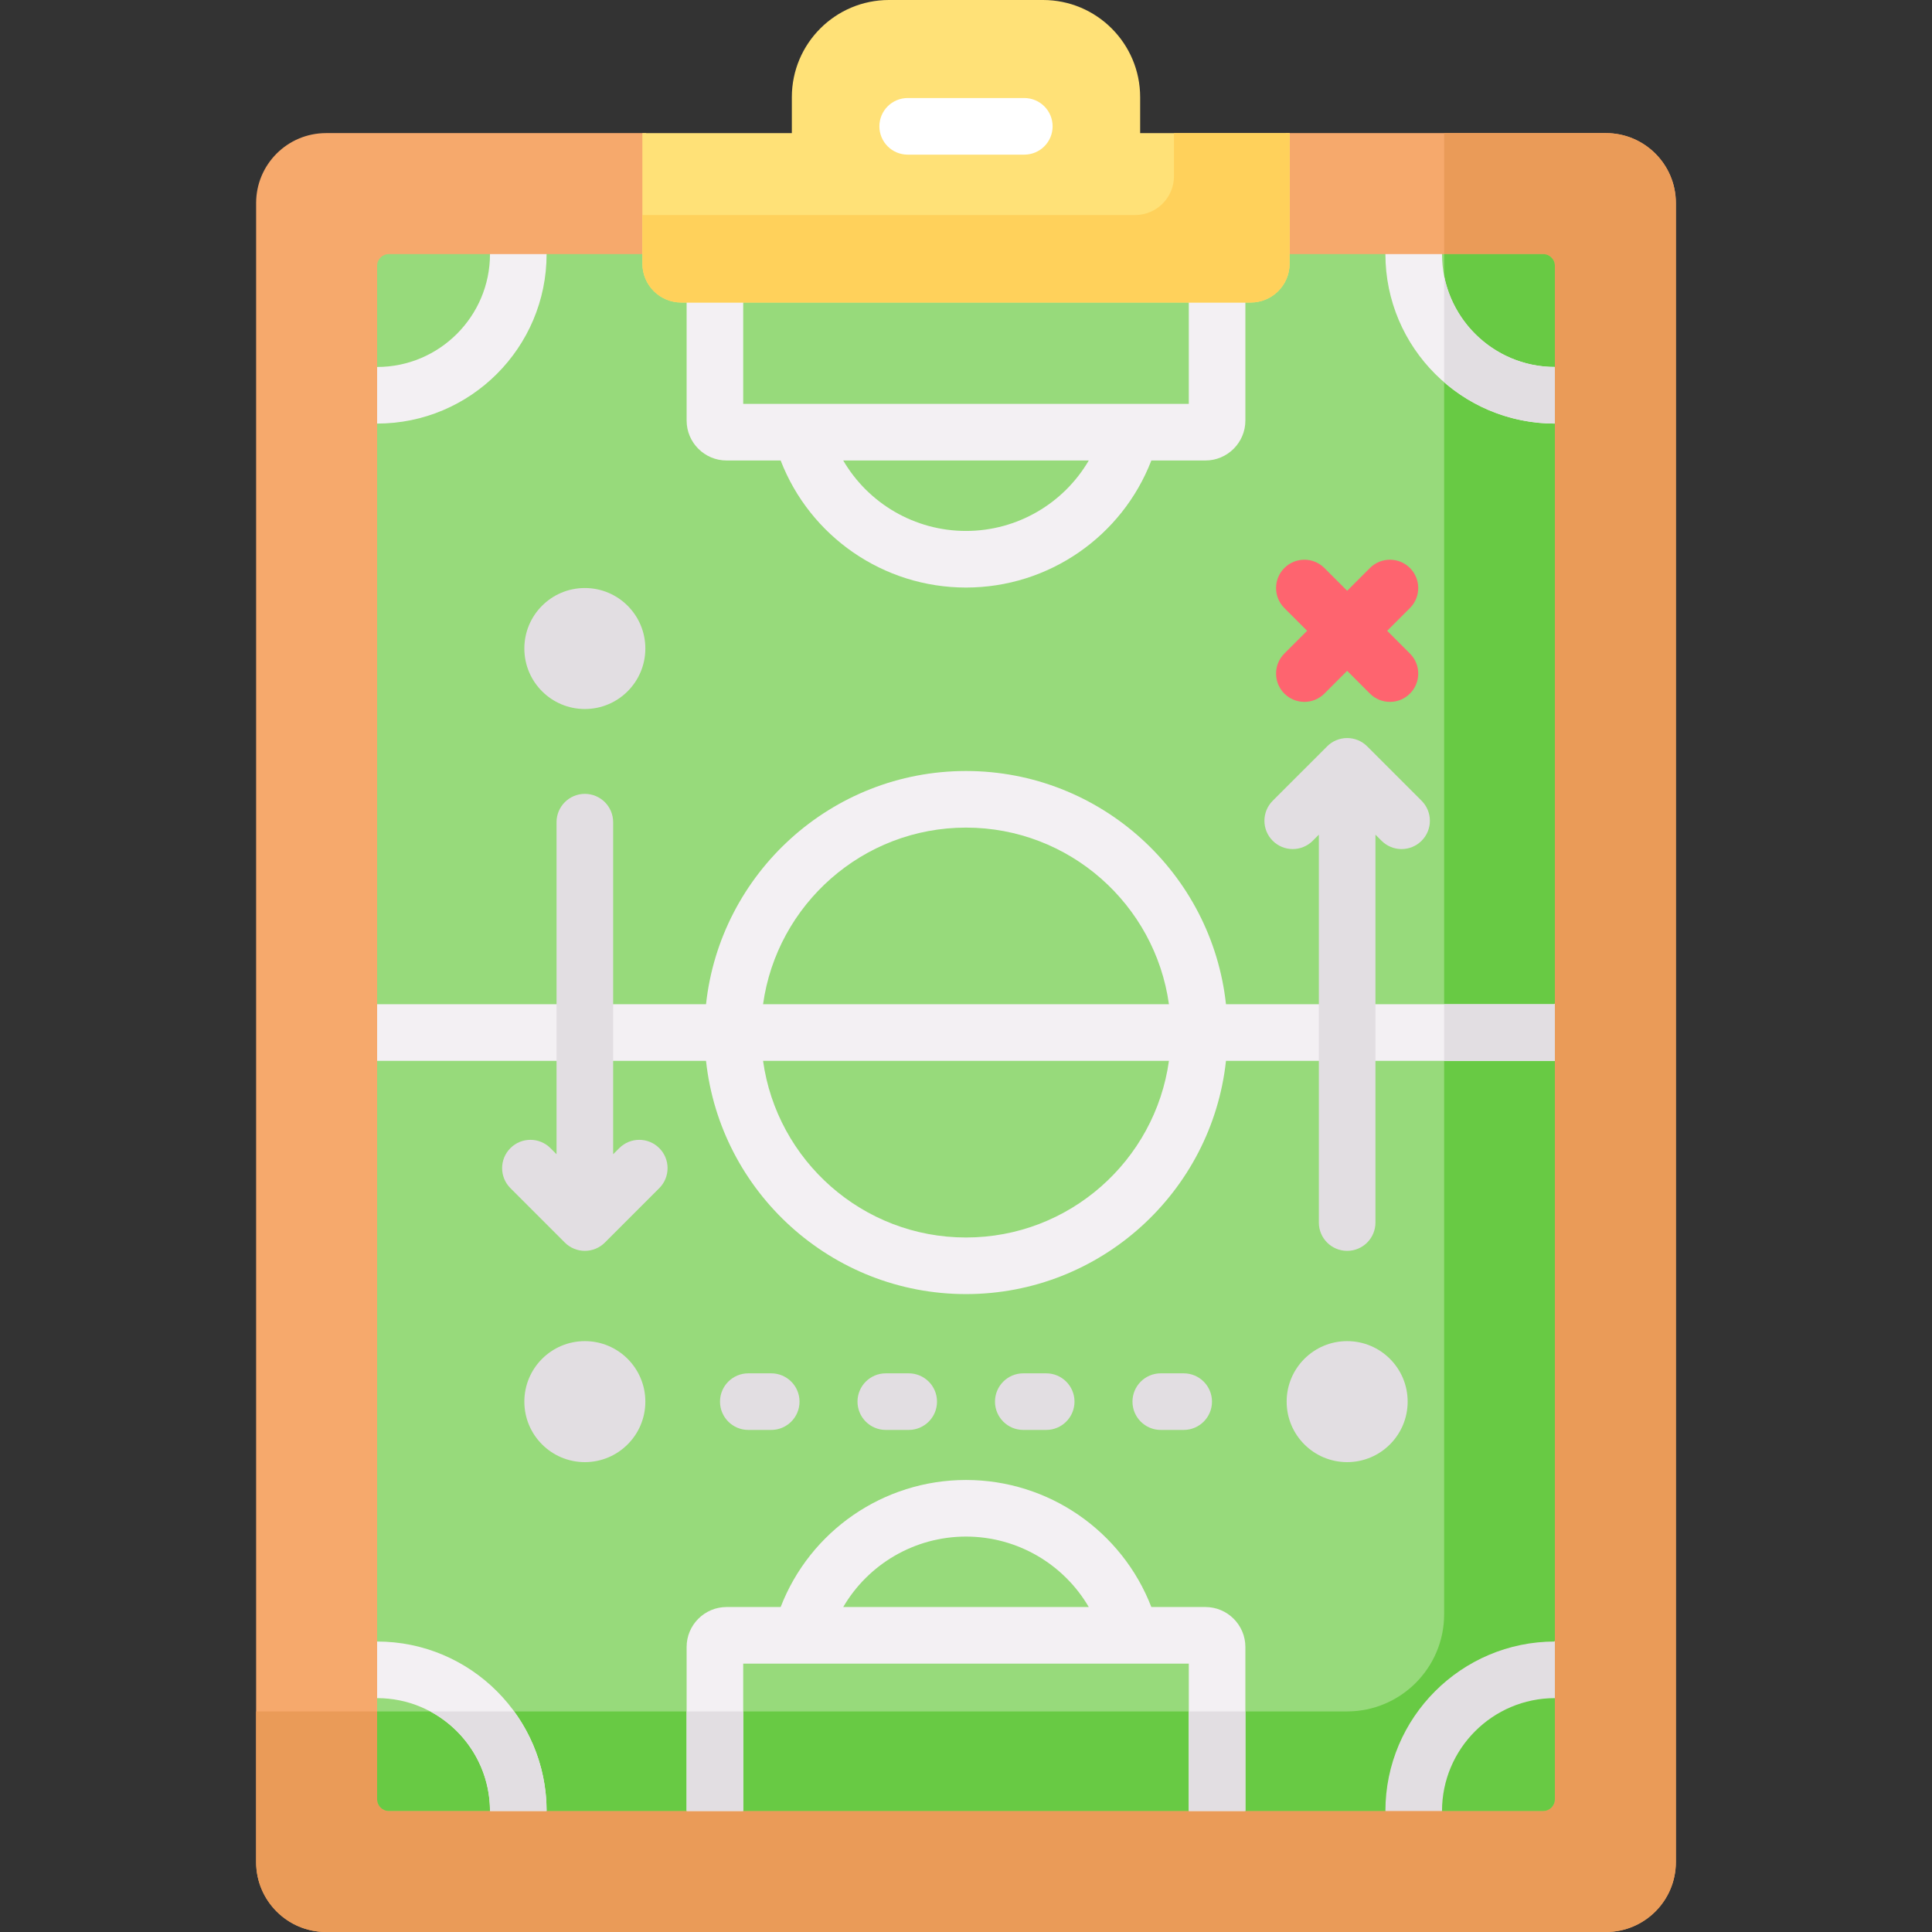
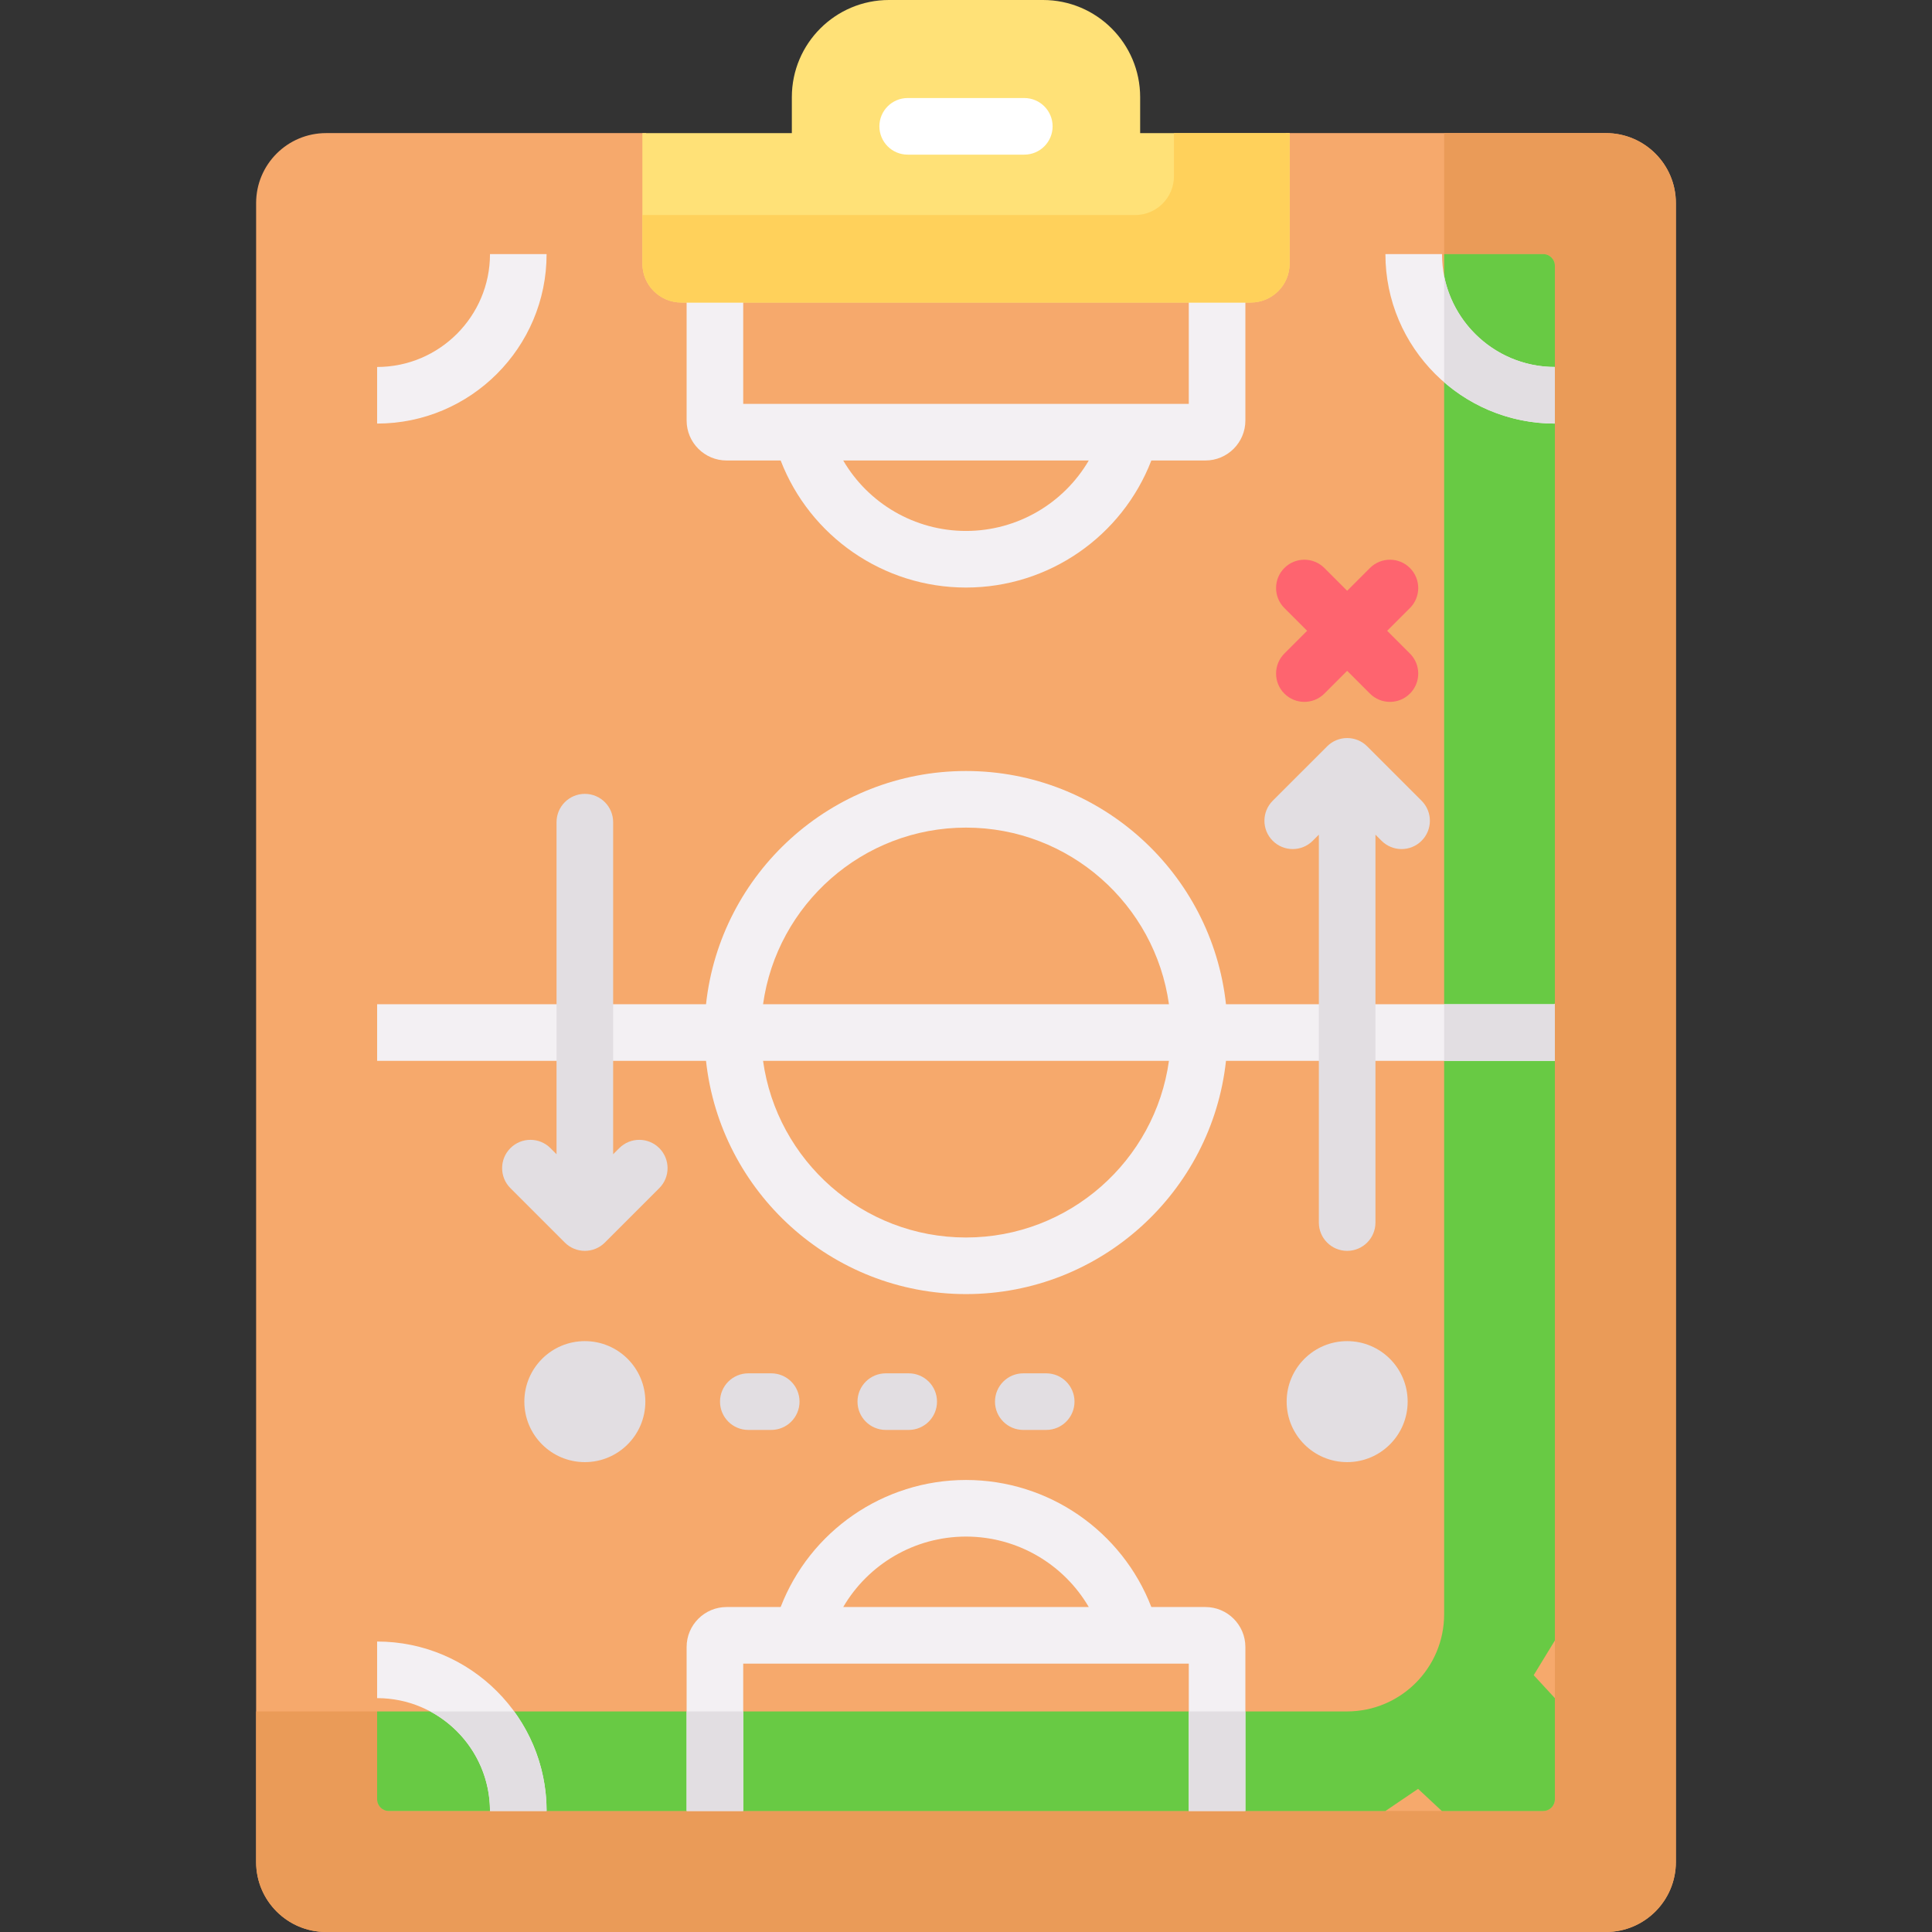
<svg xmlns="http://www.w3.org/2000/svg" id="Capa_1" enable-background="new 0 0 512 512" viewBox="0 0 512 512">
  <rect x="0" y="0" width="512" height="512" fill="#333333" stroke="none" />
  <g>
    <g>
      <g>
        <g>
          <path d="m425.582 35.273h-84.819v34.592c0 5.129-4.173 9.302-9.302 9.302h-150.922c-5.129 0-9.302-4.173-9.302-9.302v-34.592h-84.819c-10.241 0-18.543 8.302-18.543 18.543v439.64c0 10.241 8.302 18.543 18.543 18.543h339.164c10.241 0 18.543-8.302 18.543-18.543v-439.639c0-10.241-8.302-18.544-18.543-18.544z" fill="#f6a96c" />
        </g>
        <path d="m425.582 35.273h-42.87v32.067h26.255c1.707 0 3.091 1.384 3.091 3.091v406.412c0 1.707-1.384 3.091-3.091 3.091h-305.935c-1.707 0-3.091-1.384-3.091-3.091v-23.295h-32.066v39.909c0 10.241 8.302 18.543 18.543 18.543h339.164c10.241 0 18.543-8.302 18.543-18.543v-439.64c0-10.241-8.302-18.544-18.543-18.544z" fill="#ea9b58" />
-         <path d="m382.712 67.34h-.565l-8.126 3.319-6.874-3.319h-26.385v2.525c0 5.129-4.173 9.302-9.302 9.302h-150.921c-5.129 0-9.302-4.173-9.302-9.302v-2.525h-26.748l-8.34 6.553-6.296-6.553h-26.82c-1.707 0-3.091 1.384-3.091 3.091v26.821l4.718 5.068-4.718 9.932v153.885l8.633 6.736-8.633 8.264v153.885l4.378 7.382-4.378 7.618v3.525l12.548 12.431 275.568.762c1.707 0 3.091-1.384 3.091-3.091l12.235-387.969z" fill="#97da7b" />
        <path d="m315.039 79.167v27.868h-118.078v-27.868h-15v32.277c0 5.84 4.751 10.591 10.591 10.591h14.331c7.75 20.084 27.176 33.67 49.117 33.67s41.367-13.586 49.117-33.67h14.331c5.84 0 10.591-4.751 10.591-10.591v-32.277zm-59.039 61.538c-13.634 0-25.915-7.329-32.536-18.67h65.072c-6.621 11.341-18.902 18.67-32.536 18.67z" fill="#f3f0f3" />
        <g>
          <path d="m408.968 67.34h-26.256v360.453c0 14.224-11.531 25.755-25.755 25.755h-257.015v23.295c0 1.707 1.384 3.091 3.091 3.091h26.82l5.382-3.188 9.618 3.189h37.108l8.849-2.976 6.151 2.976h118.078l7.5-5.189 7.312 5.189h37.296l8.661-5.869 6.298 5.869h26.861c1.707 0 3.091-1.384 3.091-3.091v-26.821l-5.612-6.086 5.612-9.191v-154.044l-6.803-7.065 6.803-7.743v-153.643l-2.207-7.89 2.207-7.11v-26.82c0-1.707-1.383-3.091-3.09-3.091z" fill="#68ca44" />
        </g>
        <g>
          <path d="m302.153 35.274v-9.519c0-14.224-11.53-25.755-25.754-25.755h-40.798c-14.224 0-25.755 11.531-25.755 25.755v9.519h-39.609v34.592c0 5.69 4.612 10.302 10.302 10.302h150.922c5.69 0 10.302-4.612 10.302-10.302v-34.592z" fill="#ffe177" />
        </g>
        <g>
          <g>
            <path d="m311.115 35.274v11.413c0 5.69-4.612 10.302-10.302 10.302h-130.576v12.877c0 5.69 4.612 10.302 10.302 10.302h150.922c5.69 0 10.302-4.612 10.302-10.302v-34.592z" fill="#ffd15b" />
          </g>
        </g>
        <g>
          <g>
-             <circle cx="154.99" cy="171.864" fill="#e2dee2" r="16.033" />
-           </g>
+             </g>
          <g>
            <circle cx="154.99" cy="371.446" fill="#e2dee2" r="16.033" />
          </g>
          <g>
            <circle cx="357.01" cy="371.446" fill="#e2dee2" r="16.033" />
          </g>
        </g>
      </g>
    </g>
    <g>
      <path d="m319.448 425.88h-14.331c-7.75-20.084-27.176-33.67-49.117-33.67s-41.367 13.586-49.117 33.67h-14.331c-5.84 0-10.591 4.751-10.591 10.591v43.462h15v-39.053h118.078v39.053h15v-43.462c0-5.84-4.751-10.591-10.591-10.591zm-95.984 0c6.621-11.341 18.902-18.67 32.536-18.67s25.915 7.329 32.536 18.67z" fill="#f3f0f3" />
      <path d="m412.059 266.137h-87.161c-3.752-34.703-33.215-61.811-68.898-61.811s-65.146 27.108-68.898 61.811h-87.16v15h87.16c3.752 34.703 33.215 61.811 68.898 61.811s65.146-27.108 68.898-61.811h87.161zm-156.059 61.811c-27.402 0-50.115-20.402-53.781-46.811h107.561c-3.665 26.409-26.378 46.811-53.78 46.811zm-53.781-61.811c3.666-26.409 26.379-46.811 53.781-46.811s50.115 20.402 53.781 46.811z" fill="#f3f0f3" />
      <g>
        <path d="m271.453 40.981h-30.906c-4.143 0-7.5-3.358-7.5-7.5s3.357-7.5 7.5-7.5h30.906c4.143 0 7.5 3.358 7.5 7.5s-3.357 7.5-7.5 7.5z" fill="#fff" />
      </g>
      <path d="m99.942 435.022v15c16.493 0 29.911 13.418 29.911 29.911h15c0-24.764-20.148-44.911-44.911-44.911z" fill="#f3f0f3" />
-       <path d="m412.059 435.022c-24.764 0-44.911 20.147-44.911 44.911h15c0-16.493 13.418-29.911 29.911-29.911z" fill="#e2dee2" />
      <path d="m412.059 97.251c-16.493 0-29.911-13.418-29.911-29.911h-15c0 24.764 20.147 44.911 44.911 44.911z" fill="#f3f0f3" />
      <path d="m129.853 67.34c0 16.493-13.418 29.911-29.911 29.911v15c24.764 0 44.911-20.147 44.911-44.911z" fill="#f3f0f3" />
      <path d="m367.617 167.168 6.034-6.034c2.929-2.929 2.929-7.678 0-10.606-2.93-2.929-7.678-2.929-10.607 0l-6.034 6.034-6.034-6.034c-2.93-2.929-7.678-2.929-10.607 0s-2.929 7.678 0 10.606l6.034 6.034-6.034 6.034c-2.929 2.929-2.929 7.678 0 10.606 1.465 1.464 3.385 2.197 5.304 2.197s3.839-.732 5.304-2.197l6.034-6.034 6.034 6.034c1.465 1.464 3.385 2.197 5.304 2.197s3.839-.732 5.304-2.197c2.929-2.929 2.929-7.678 0-10.606z" fill="#fe646f" />
      <path d="m376.736 212.209-14.422-14.422c-1.407-1.407-3.314-2.197-5.304-2.197s-3.896.79-5.303 2.197l-14.423 14.422c-2.93 2.929-2.93 7.677-.001 10.606s7.678 2.93 10.606 0l1.62-1.62v102.797c0 4.142 3.357 7.5 7.5 7.5s7.5-3.358 7.5-7.5v-102.795l1.618 1.618c1.465 1.465 3.384 2.197 5.304 2.197 1.919 0 3.839-.732 5.303-2.197 2.931-2.928 2.931-7.677.002-10.606z" fill="#e2dee2" />
      <path d="m174.716 304.266c-2.929-2.929-7.678-2.93-10.606 0l-1.62 1.62v-88.003c0-4.142-3.357-7.5-7.5-7.5s-7.5 3.358-7.5 7.5v88.001l-1.618-1.618c-2.929-2.929-7.678-2.93-10.606 0-2.93 2.929-2.93 7.677-.001 10.606l14.422 14.422c1.407 1.407 3.314 2.197 5.304 2.197s3.896-.79 5.303-2.197l14.423-14.422c2.928-2.928 2.928-7.677-.001-10.606z" fill="#e2dee2" />
      <g>
        <g>
          <path d="m204.383 378.946h-6.073c-4.143 0-7.5-3.358-7.5-7.5s3.357-7.5 7.5-7.5h6.073c4.143 0 7.5 3.358 7.5 7.5s-3.358 7.5-7.5 7.5z" fill="#e2dee2" />
        </g>
        <g>
          <path d="m240.818 378.946h-6.072c-4.143 0-7.5-3.358-7.5-7.5s3.357-7.5 7.5-7.5h6.072c4.143 0 7.5 3.358 7.5 7.5s-3.357 7.5-7.5 7.5z" fill="#e2dee2" />
        </g>
        <g>
          <path d="m277.254 378.946h-6.072c-4.143 0-7.5-3.358-7.5-7.5s3.357-7.5 7.5-7.5h6.072c4.143 0 7.5 3.358 7.5 7.5s-3.358 7.5-7.5 7.5z" fill="#e2dee2" />
        </g>
        <g>
-           <path d="m313.69 378.946h-6.073c-4.143 0-7.5-3.358-7.5-7.5s3.357-7.5 7.5-7.5h6.073c4.143 0 7.5 3.358 7.5 7.5s-3.357 7.5-7.5 7.5z" fill="#e2dee2" />
-         </g>
+           </g>
      </g>
    </g>
    <g fill="#e2dee2">
      <path d="m412.058 97.251c-14.517 0-26.647-10.398-29.346-24.136v28.179c7.878 6.818 18.134 10.957 29.346 10.957z" />
      <path d="m382.712 266.137h29.346v15h-29.346z" />
      <g>
        <path d="m315.039 453.547h15v26.386h-15z" />
        <path d="m181.961 453.547h15v26.386h-15z" />
      </g>
      <path d="m129.853 479.933h15c0-9.855-3.198-18.972-8.601-26.386h-22.24c9.418 5.043 15.841 14.977 15.841 26.386z" />
    </g>
  </g>
  <g />
  <g />
  <g />
  <g />
  <g />
  <g />
  <g />
  <g />
  <g />
  <g />
  <g />
  <g />
  <g />
  <g />
  <g />
</svg>